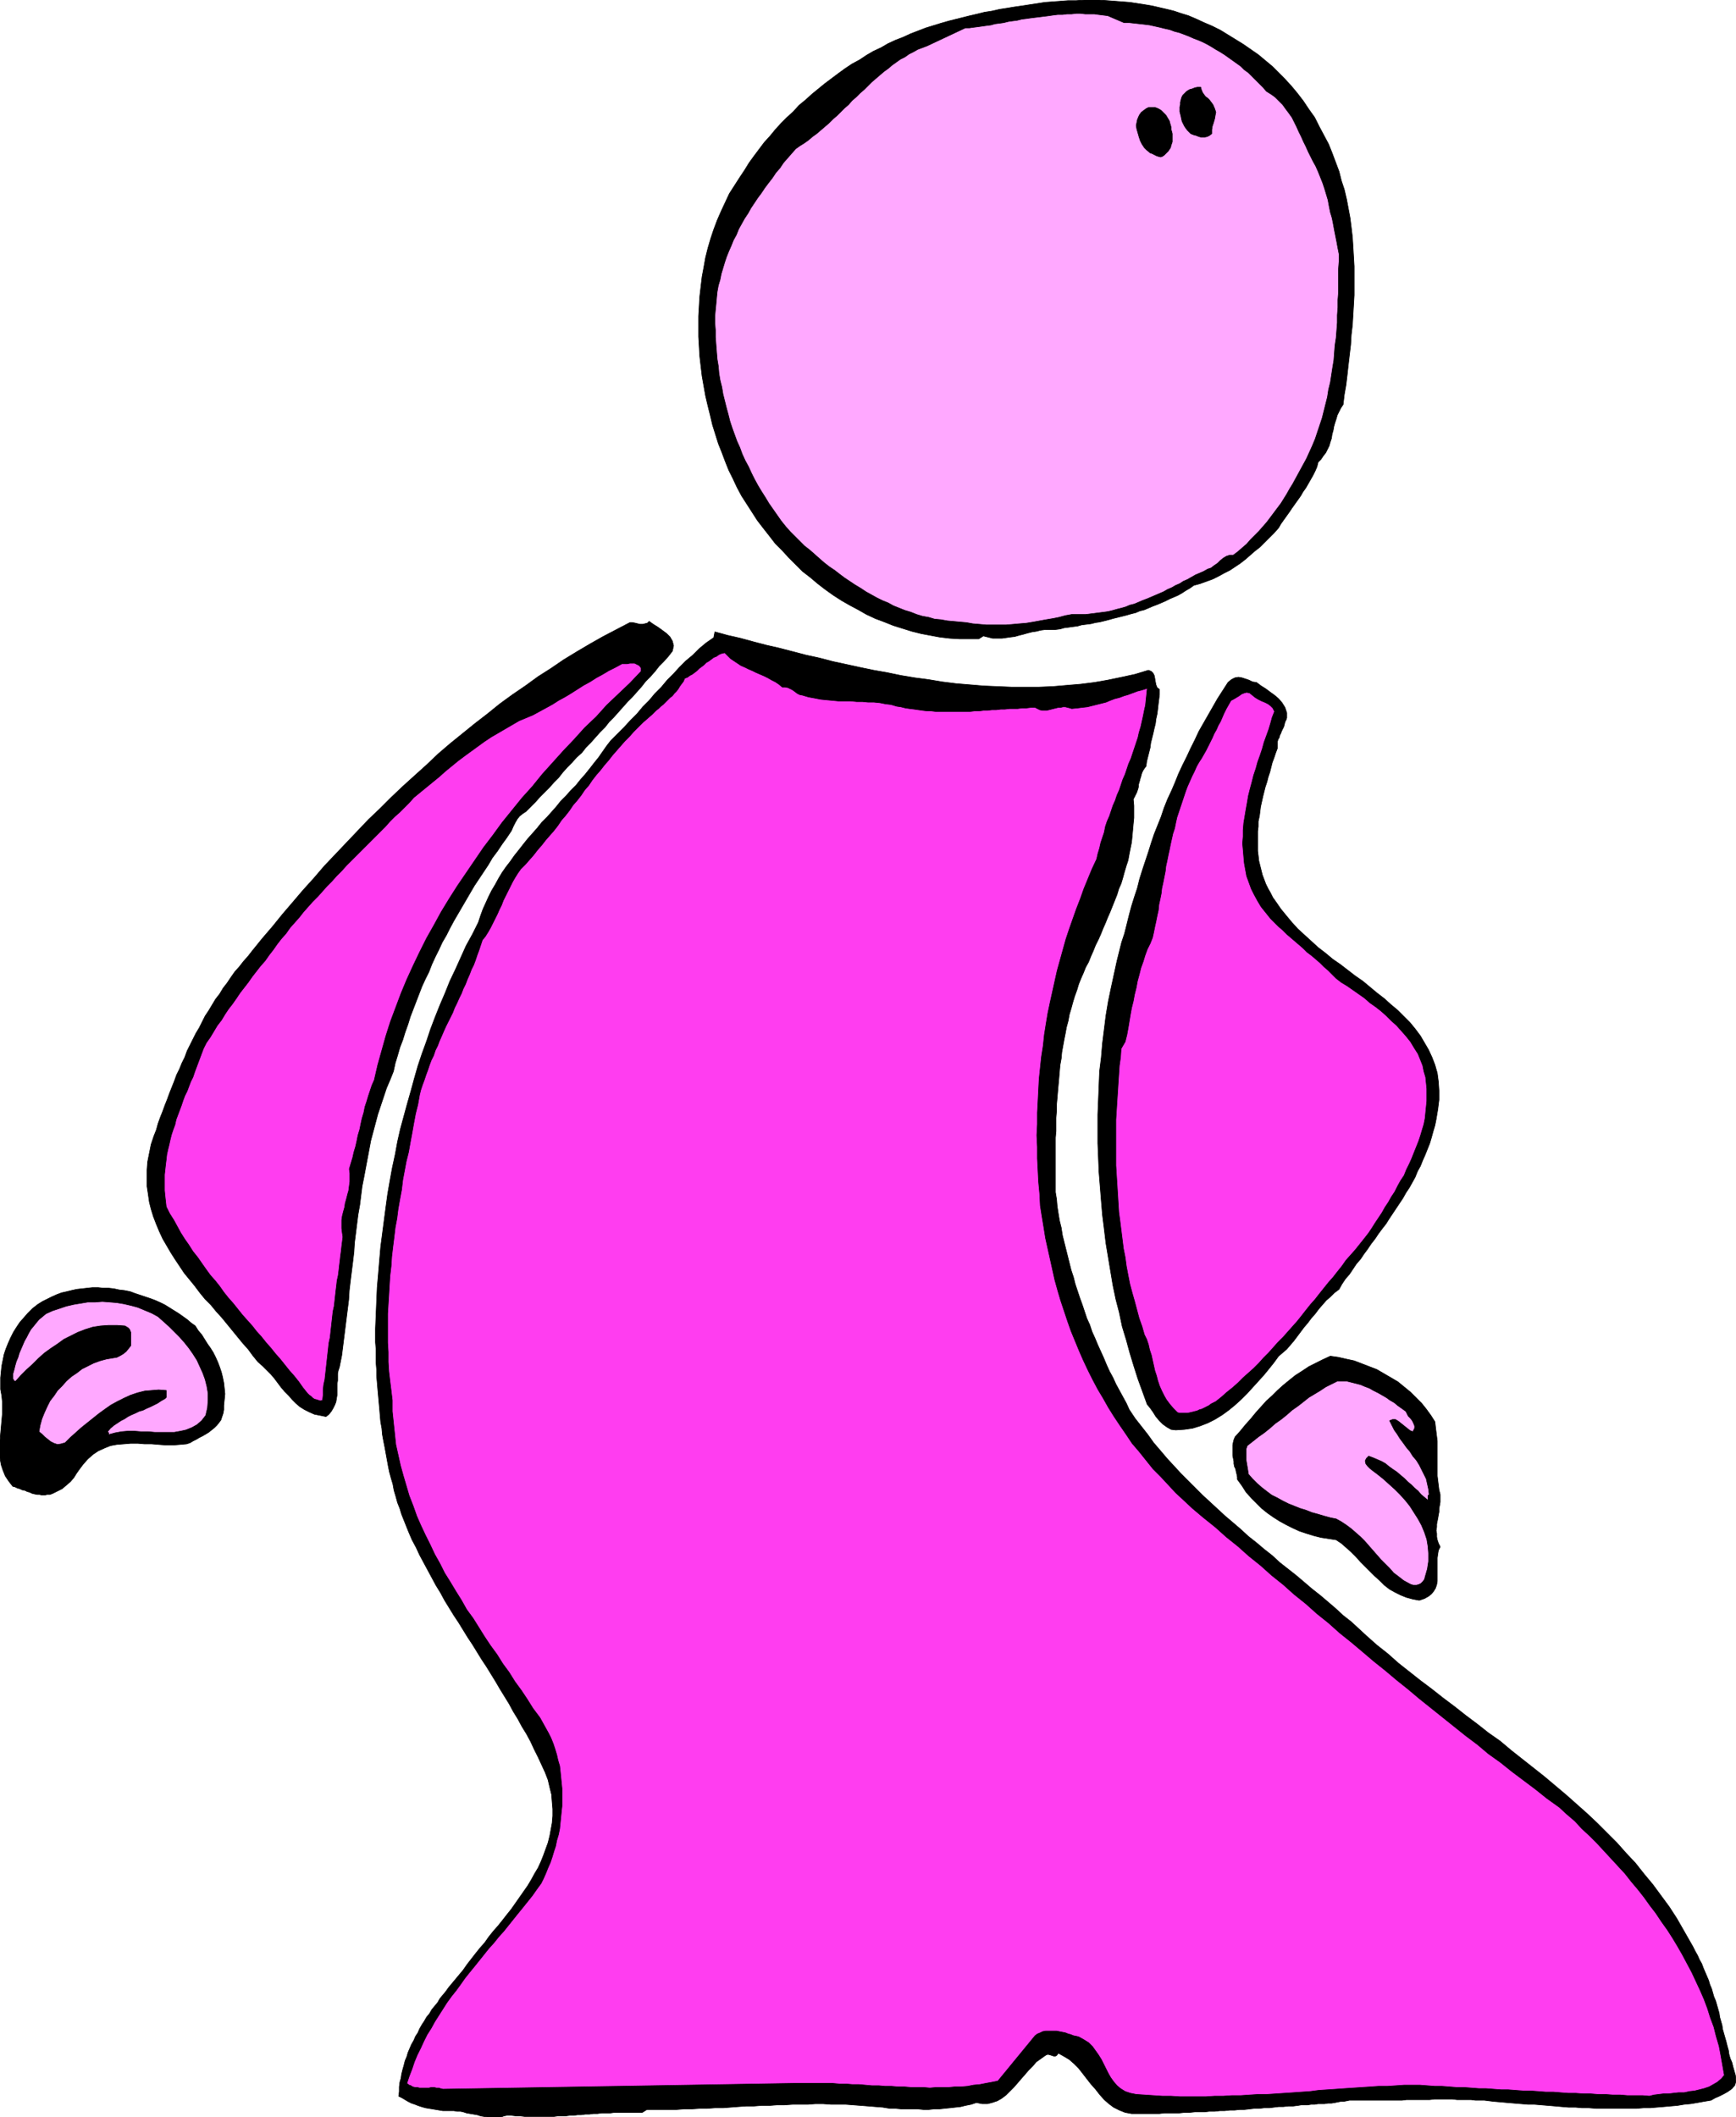
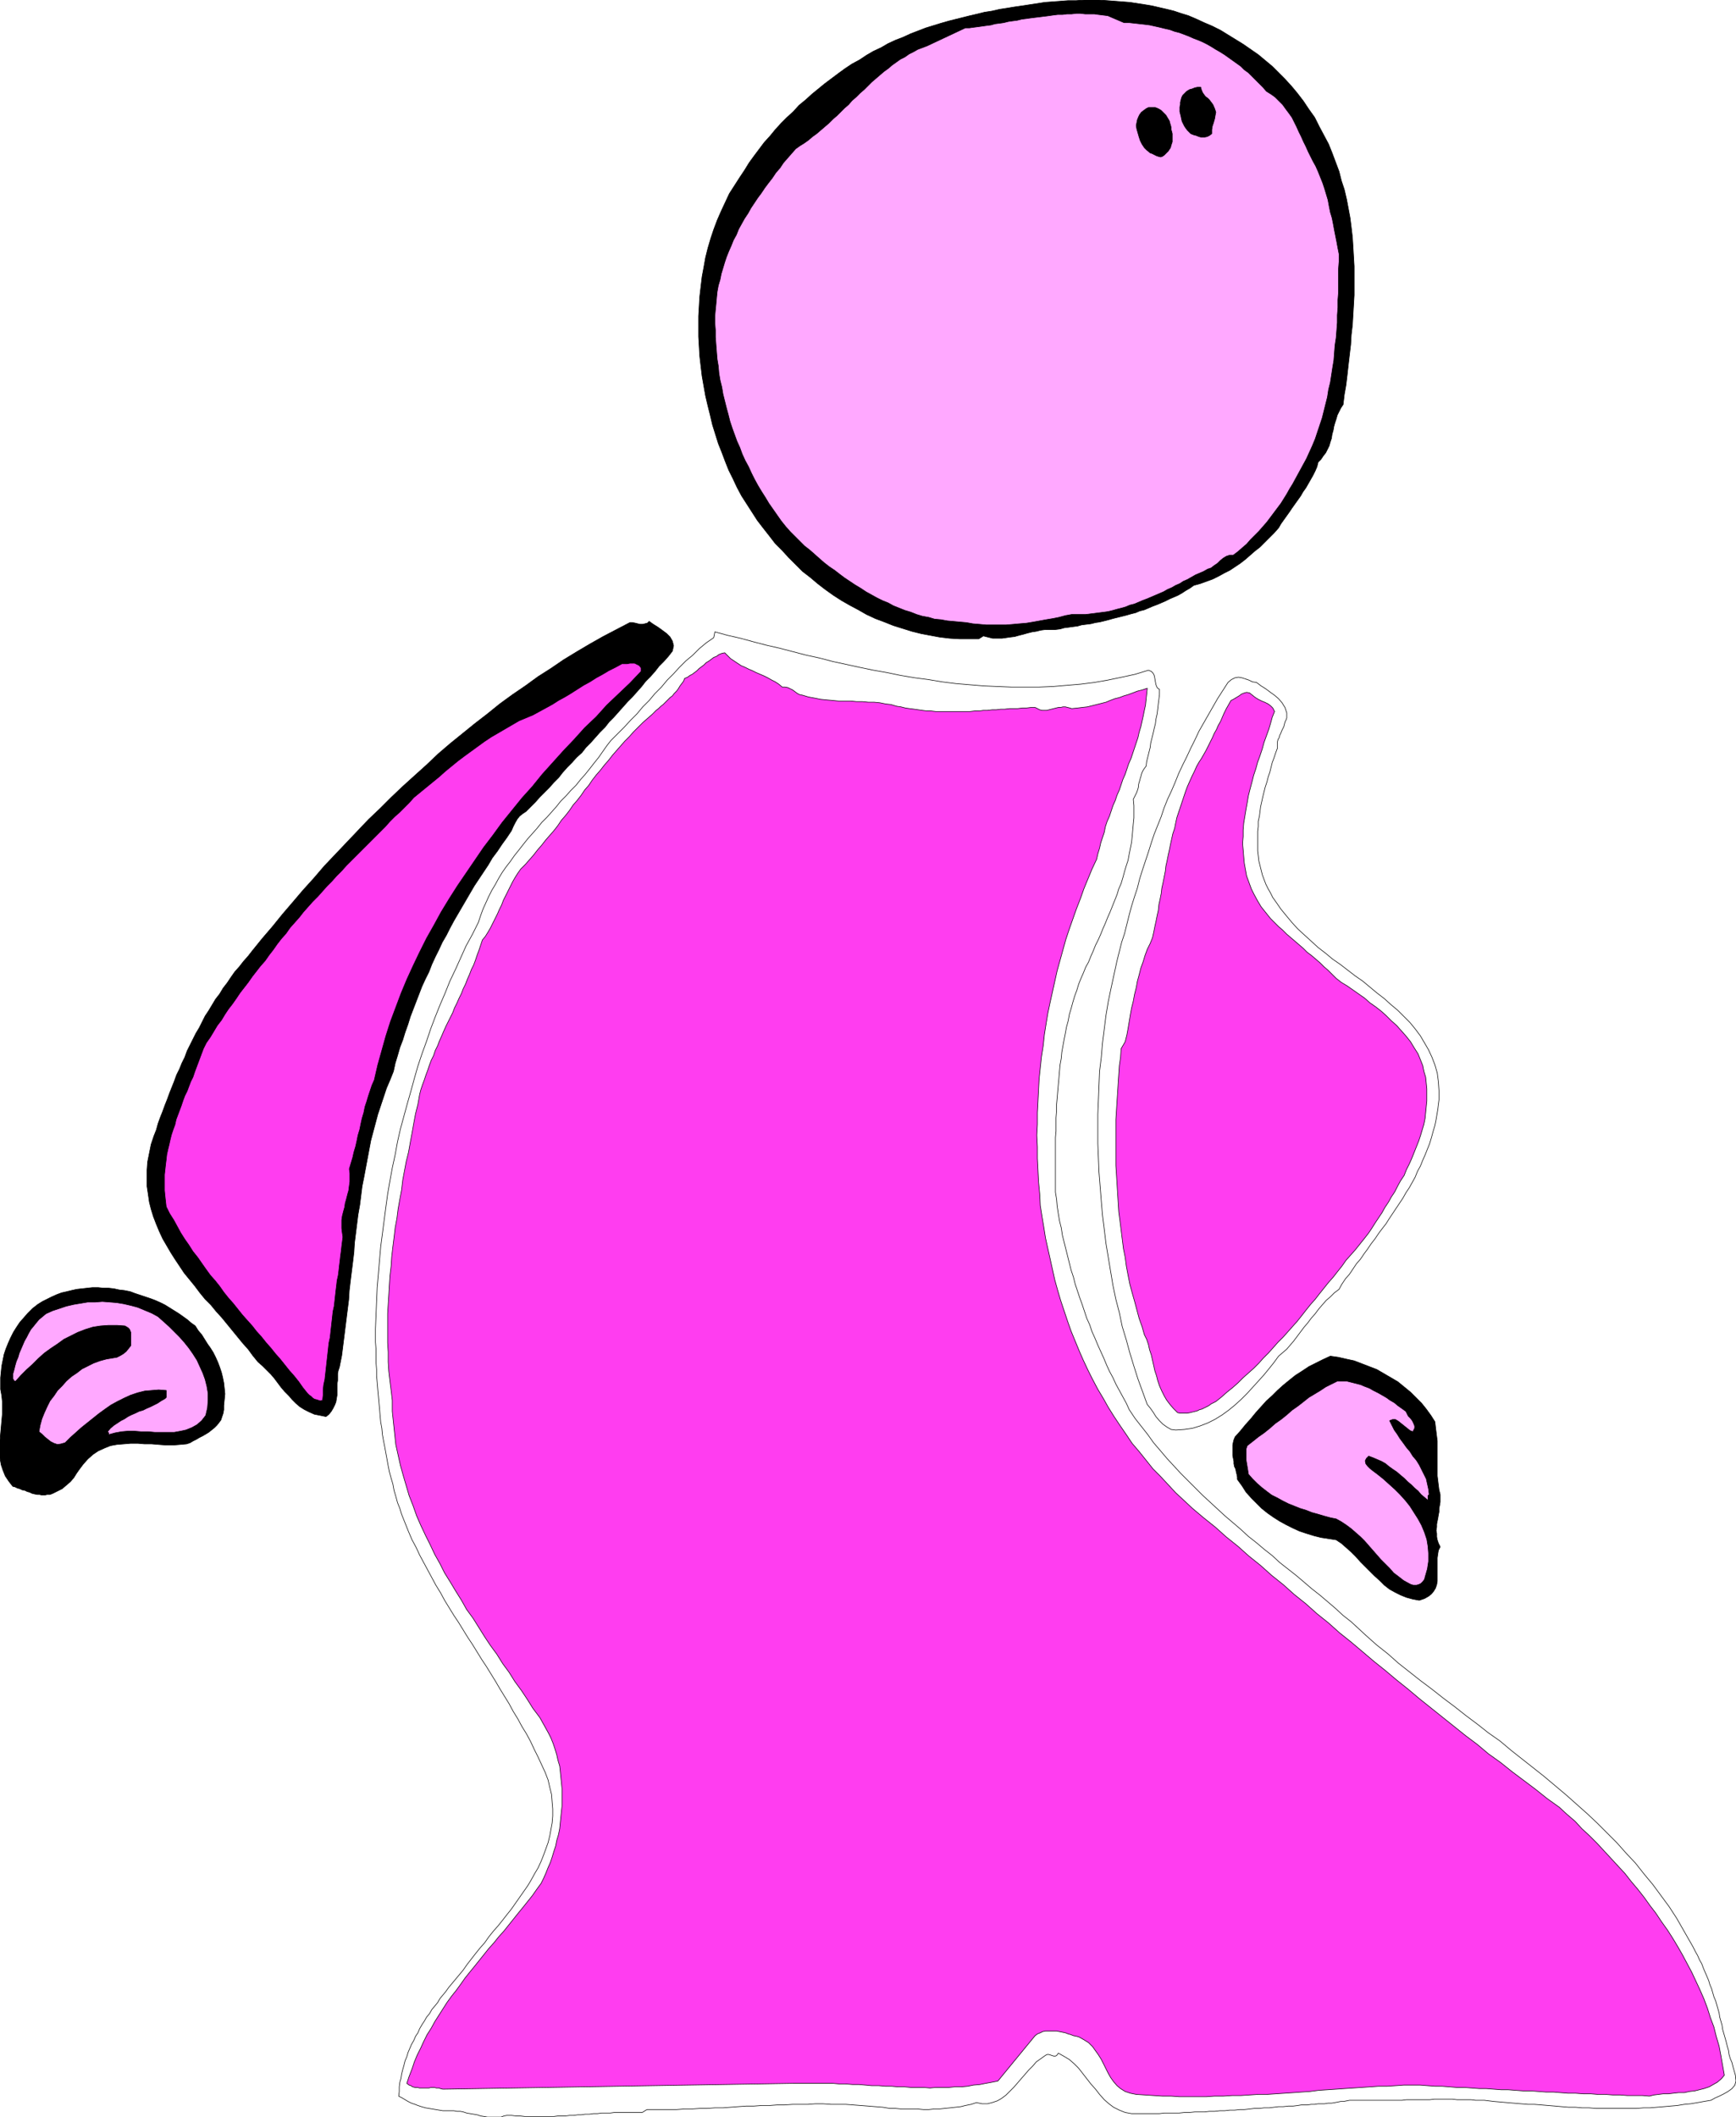
<svg xmlns="http://www.w3.org/2000/svg" fill-rule="evenodd" height="588.515" preserveAspectRatio="none" stroke-linecap="round" viewBox="0 0 2987 3642" width="482.693">
  <style>.pen0{stroke:#000;stroke-width:1;stroke-linejoin:round}.brush1{fill:#000}.pen1{stroke:none}.brush2{fill:#ffa8ff}.brush3{fill:#ff3df0}</style>
  <path class="pen1 brush1" d="m2242 173 10 15 10 14 8 16 8 15 8 15 6 15 6 16 6 16 4 16 5 15 4 17 3 16 3 16 2 16 2 17 1 16 1 17 1 17v50l-1 17-1 17-1 17-2 17-1 17-2 17-2 17-2 18-2 17-3 17-2 17-4 6-3 6-3 6-2 7-2 6-2 7-1 6-2 7-1 7-2 6-2 7-3 6-3 6-4 5-4 6-5 5-2 8-3 7-4 8-4 7-4 7-4 7-5 7-4 7-5 7-5 7-5 7-4 6-5 7-5 7-5 7-4 7-8 9-8 8-8 8-8 8-9 7-8 7-8 7-9 7-9 6-9 6-10 5-9 5-10 5-11 4-11 4-11 3-7 5-7 4-6 4-7 4-7 3-7 3-8 4-7 3-7 3-8 3-7 3-7 3-8 2-7 3-8 2-7 2-8 2-8 2-8 2-7 2-8 2-8 2-7 1-8 2-8 1-8 1-7 2-8 1-7 1-8 1-7 2-8 1h-17l-8 1-8 2-7 1-8 2-7 2-8 2-7 2-8 1-7 1-7 1h-16l-8-2-8-2-8 5h-33l-17-1-17-2-16-3-16-3-16-4-16-5-16-5-15-6-16-6-15-7-14-8-15-8-14-8-14-9-14-10-13-10-13-11-13-10-12-12-12-12-11-12-12-12-10-13-11-14-10-13-9-14-9-14-9-14-8-15-7-15-7-14-6-15-6-16-6-15-5-16-5-16-4-17-4-16-4-17-3-17-3-17-2-17-2-17-1-17-1-17v-35l1-17 1-17 2-17 2-17 3-16 3-17 4-16 5-17 5-15 6-16 7-16 7-15 7-15 9-14 9-14 8-12 8-13 8-11 9-12 9-12 10-11 9-11 10-11 10-10 11-10 10-11 11-9 11-10 11-9 11-9 12-9 12-9 11-8 12-8 13-7 12-8 12-7 13-6 12-7 13-6 13-5 13-6 13-5 13-5 13-4 13-4 14-4 12-3 12-3 12-3 13-3 12-3 13-2 13-3 13-2 12-2 14-2 13-2 13-2 13-2 14-1 13-1 13-1h14l13-1h27l13 1 13 1 13 1 13 1 13 2 13 2 12 2 13 3 13 3 12 3 12 4 13 4 14 6 13 6 14 6 14 7 13 8 13 8 13 8 13 9 13 9 12 10 12 10 11 11 11 11 11 12 10 12 10 13z" />
  <path class="pen0" fill="none" d="M2242 173h0l10 15 10 14 8 16 8 15 8 15 6 15 6 16 6 16 4 16 5 15 4 17 3 16 3 16 2 16 2 17 1 16 1 17 1 17v50l-1 17-1 17-1 17-2 17-1 17-2 17-2 17-2 18-2 17-3 17-2 17h0l-4 6-3 6-3 6-2 7-2 6-2 7-1 6-2 7-1 7-2 6-2 7-3 6-3 6-4 5-4 6-5 5h0l-2 8-3 7-4 8-4 7-4 7-4 7-5 7-4 7-5 7-5 7-5 7-4 6-5 7-5 7-5 7-4 7h0l-8 9-8 8-8 8-8 8-9 7-8 7-8 7-9 7-9 6-9 6-10 5-9 5-10 5-11 4-11 4-11 3h0l-7 5-7 4-6 4-7 4-7 3-7 3-8 4-7 3-7 3-8 3-7 3-7 3-8 2-7 3-8 2-7 2-8 2-8 2-8 2-7 2-8 2-8 2-7 1-8 2-8 1-8 1-7 2-8 1-7 1-8 1-7 2-8 1h0-17l-8 1-8 2-7 1-8 2-7 2-8 2-7 2-8 1-7 1-7 1h-16l-8-2-8-2-8 5h0-33l-17-1-17-2-16-3-16-3-16-4-16-5-16-5-15-6-16-6-15-7-14-8-15-8-14-8-14-9-14-10-13-10-13-11-13-10-12-12-12-12-11-12-12-12-10-13-11-14-10-13-9-14-9-14-9-14-8-15-7-15h0l-7-14-6-15-6-16-6-15-5-16-5-16-4-17-4-16-4-17-3-17-3-17-2-17-2-17-1-17-1-17v-35l1-17 1-17 2-17 2-17 3-16 3-17 4-16 5-17 5-15 6-16 7-16 7-15 7-15 9-14 9-14h0l8-12 8-13 8-11 9-12 9-12 10-11 9-11 10-11 10-10 11-10 10-11 11-9 11-10 11-9 11-9 12-9 12-9 11-8 12-8 13-7 12-8 12-7 13-6 12-7 13-6 13-5 13-6 13-5 13-5 13-4 13-4 14-4h0l12-3 12-3 12-3 13-3 12-3 13-2 13-3 13-2 12-2 14-2 13-2 13-2 13-2 14-1 13-1 13-1h14l13-1h27l13 1 13 1 13 1 13 1 13 2 13 2 12 2 13 3 13 3 12 3 12 4 13 4h0l14 6 13 6 14 6 14 7 13 8 13 8 13 8 13 9 13 9 12 10 12 10 11 11 11 11 11 12 10 12 10 13" />
  <path class="pen1 brush2" d="M1934 39h9l9 1 9 1 9 1 8 1 9 2 9 2 8 2 9 2 8 3 8 2 8 3 8 3 9 4 8 3 7 3 8 4 7 4 8 5 7 4 8 5 7 5 7 5 7 5 7 5 6 6 7 5 6 6 7 7 6 6 6 6 6 7 8 5 7 5 6 6 7 7 5 7 6 8 5 7 4 8 4 8 4 9 4 8 4 9 4 8 4 9 4 8 4 8 5 9 4 9 4 10 4 10 3 9 3 10 3 10 2 11 2 10 3 10 2 10 2 11 2 10 2 10 2 11 2 10v13l-1 13v40l-1 13v13l-1 13v13l-1 13-1 13-2 13-1 13-1 13-2 12-2 13-2 13-3 12-2 13-3 12-3 12-3 12-4 12-4 12-4 12-5 12-5 11-5 11-6 11-6 11-6 11-6 11-5 8-5 9-5 8-5 8-6 8-6 8-6 8-6 8-7 8-7 8-7 7-7 7-7 8-7 6-8 7-8 6h-6l-6 2-5 3-5 4-5 5-6 4-5 4-6 2-7 4-7 3-7 3-7 4-7 4-7 3-6 4-7 3-7 4-7 3-7 4-7 3-7 3-7 3-7 3-8 3-7 3-7 3-8 2-7 3-7 2-8 2-7 2-8 2-7 1-8 1-8 1-8 1-8 1h-24l-11 2-11 3-10 2-12 2-11 2-11 2-12 2-12 1-11 1-12 1h-34l-11-1-12-1-11-2-11-1-11-1-11-1-11-2-11-1-10-3-11-2-10-3-10-4-10-3-10-4-10-4-9-5-10-4-10-5-9-5-9-5-9-6-10-6-9-6-9-6-8-6-9-7-9-6-9-7-8-7-9-8-8-7-9-7-8-8-8-8-8-8-8-9-8-10-7-10-7-10-7-10-6-10-7-11-6-10-6-11-5-10-5-11-6-11-5-11-4-11-5-11-4-11-4-11-4-12-3-12-3-11-3-12-3-12-2-12-3-12-2-12-1-12-2-12-1-12-1-13-1-13v-12l-1-13v-11l1-11 1-10 1-11 1-10 2-11 3-10 2-10 3-10 3-10 3-9 4-10 4-9 4-10 5-9 4-10 5-9 5-9 6-9 5-9 6-9 6-9 6-8 6-9 6-8 7-9 6-9 7-8 6-9 7-8 7-8 7-8 7-5 8-5 7-5 7-6 7-5 7-6 7-6 7-6 7-7 7-6 6-6 7-7 7-6 6-7 7-6 7-7 7-6 6-6 7-7 7-6 7-6 7-6 7-5 7-6 7-5 7-5 8-4 7-5 8-4 7-4 8-3 8-3 66-31h7l7-1 8-1 7-1 7-1 8-1 7-2 8-1 7-1 8-2 7-1 8-1 8-2 8-1 7-1 8-1 8-1 8-1 8-1 7-1 8-1h8l8-1h8l8-1h7l8 1h16l7 1 8 1 8 1 28 12z" />
  <path class="pen0" fill="none" d="M1934 39h9l9 1 9 1 9 1 8 1 9 2 9 2 8 2 9 2 8 3 8 2 8 3 8 3 9 4 8 3 7 3 8 4 7 4 8 5 7 4 8 5 7 5 7 5 7 5 7 5 6 6 7 5 6 6 7 7 6 6 6 6 6 7h0l8 5 7 5 6 6 7 7 5 7 6 8 5 7 4 8 4 8 4 9 4 8 4 9 4 8 4 9 4 8 4 8h0l5 9 4 9 4 10 4 10 3 9 3 10 3 10 2 11 2 10 3 10 2 10 2 11 2 10 2 10 2 11 2 10h0v13l-1 13v40l-1 13v13l-1 13v13l-1 13-1 13-2 13-1 13-1 13-2 12-2 13-2 13-3 12-2 13-3 12-3 12-3 12-4 12-4 12-4 12-5 12-5 11-5 11-6 11-6 11-6 11-6 11h0l-5 8-5 9-5 8-5 8-6 8-6 8-6 8-6 8-7 8-7 8-7 7-7 7-7 8-7 6-8 7-8 6h0-6l-6 2-5 3-5 4-5 5-6 4-5 4-6 2h0l-7 4-7 3-7 3-7 4-7 4-7 3-6 4-7 3-7 4-7 3-7 4-7 3-7 3-7 3-7 3-8 3-7 3-7 3-8 2-7 3-7 2-8 2-7 2-8 2-7 1-8 1-8 1-8 1-8 1h-24 0l-11 2-11 3-10 2-12 2-11 2-11 2-12 2-12 1-11 1-12 1h-34l-11-1-12-1-11-2h0l-11-1-11-1-11-1-11-2-11-1-10-3-11-2-10-3-10-4-10-3-10-4-10-4-9-5-10-4-10-5-9-5-9-5-9-6-10-6-9-6-9-6-8-6-9-7-9-6-9-7-8-7-9-8-8-7-9-7-8-8-8-8-8-8h0l-8-9-8-10-7-10-7-10-7-10-6-10-7-11-6-10-6-11-5-10-5-11-6-11-5-11-4-11-5-11-4-11-4-11-4-12-3-12-3-11-3-12-3-12-2-12-3-12-2-12-1-12-2-12-1-12-1-13-1-13v-12l-1-13h0v-11l1-11 1-10 1-11 1-10 2-11 3-10 2-10 3-10 3-10 3-9 4-10 4-9 4-10 5-9 4-10 5-9 5-9 6-9 5-9 6-9 6-9 6-8 6-9 6-8 7-9 6-9 7-8 6-9 7-8 7-8 7-8h0l7-5 8-5 7-5 7-6 7-5 7-6 7-6 7-6 7-7 7-6 6-6 7-7 7-6 6-7 7-6 7-7 7-6 6-6 7-7 7-6 7-6 7-6 7-5 7-6 7-5 7-5 8-4 7-5 8-4 7-4 8-3 8-3 66-31h7l7-1 8-1 7-1 7-1 8-1 7-2 8-1 7-1 8-2 7-1 8-1 8-2 8-1 7-1 8-1 8-1 8-1 8-1 7-1 8-1h8l8-1h8l8-1h7l8 1h16l7 1 8 1 8 1 28 12" />
  <path class="pen1 brush1" d="m2087 180 3 7 2 6-1 5-1 6-2 7-2 6-1 6v7l-4 3-4 2-5 1h-5l-4-1-5-2-4-1-5-2-3-3-3-3-3-4-2-3-2-4-2-4-1-4-1-5-1-4-1-4v-8l1-4v-4l1-4 1-4 2-4 4-4 3-3 5-3 4-1 5-2 5-1h5l1 4 2 5 2 3 3 4 4 3 3 3 3 4 3 4z" />
  <path class="pen0" fill="none" d="M2087 180h0l3 7 2 6-1 5-1 6-2 7-2 6-1 6v7h0l-4 3-4 2-5 1h-5l-4-1-5-2-4-1-5-2h0l-3-3-3-3-3-4-2-3-2-4-2-4-1-4-1-5-1-4-1-4v-8l1-4v-4l1-4 1-4h0l2-4 4-4 3-3 5-3 4-1 5-2 5-1h5l1 4 2 5 2 3 3 4 4 3 3 3 3 4 3 4" />
  <path class="pen1 brush1" d="m2012 208 1 4 1 3 1 4v4l1 3 1 4v14l-1 3-1 3-1 4-2 3-2 3-3 3-4 4-3 2-3 1-4-1-3-1-4-2-4-2-3-1-6-5-4-4-4-6-3-6-2-6-2-7-2-7-1-6 1-5 1-5 2-5 2-4 3-4 4-3 4-3 4-2h12l5 2 5 3 4 4 4 4 3 5 3 5z" />
  <path class="pen0" fill="none" d="M2012 208h0l1 4 1 3 1 4v4l1 3 1 4v14l-1 3-1 3-1 4-2 3-2 3-3 3h0l-4 4-3 2-3 1-4-1-3-1-4-2-4-2-3-1h0l-6-5-4-4-4-6-3-6-2-6-2-7-2-7-1-6h0l1-5 1-5 2-5 2-4 3-4 4-3 4-3 4-2h12l5 2 5 3 4 4 4 4 3 5 3 5" />
  <path class="pen1 brush1" d="m1157 1120-7 9-8 9-8 8-7 9-8 9-8 8-7 9-8 9-8 9-8 8-8 9-8 9-8 9-8 8-7 9-9 9-8 9-8 9-8 8-7 9-9 8-8 9-8 8-8 9-7 9-8 8-8 9-8 8-8 8-8 9-8 8-8 8-6 4-5 4-4 5-4 7-3 6-3 7-4 6-4 6-8 11-8 12-9 12-7 12-8 12-8 12-8 12-7 12-7 12-7 12-7 12-7 12-7 13-6 12-7 12-6 13-6 12-6 13-5 13-6 12-6 13-5 13-5 13-5 13-5 13-4 13-5 14-4 13-5 13-4 14-4 13-3 14-6 15-6 14-5 15-5 15-5 15-4 15-4 15-4 15-3 16-3 16-3 16-3 16-3 15-2 16-2 16-3 17-2 16-2 16-2 16-1 16-2 17-2 16-2 16-2 17-1 16-2 16-2 16-2 16-2 16-2 16-2 16-3 15-1 5-2 6-1 5v12l-1 6v19l-1 6-1 6-2 5-3 6-3 5-4 5-5 4-10-2-10-2-9-4-8-4-8-5-7-6-6-6-6-7-7-7-6-7-6-8-6-8-6-7-7-7-7-7-8-7-9-11-8-11-9-10-9-11-9-11-9-11-9-11-10-11-9-11-10-10-9-11-9-12-9-11-9-11-8-12-8-12-7-11-7-12-7-12-6-13-5-12-5-13-4-13-3-12-2-14-2-13v-28l1-14 3-15 3-15 5-15 4-10 3-11 4-11 4-10 4-11 4-10 4-11 4-10 4-10 4-11 5-10 4-10 5-10 4-11 5-10 5-10 5-10 6-10 5-10 5-10 6-9 6-10 6-10 7-9 6-10 7-9 6-9 7-10 8-9 7-9 8-9 7-9 17-21 18-21 17-21 18-21 17-20 19-21 18-21 19-20 19-20 19-20 19-20 20-19 19-19 20-19 21-19 20-18 20-19 21-18 21-17 21-17 22-17 21-17 22-16 22-15 22-16 22-14 22-15 23-14 22-13 23-13 23-12 23-12h4l5 1 4 1 4 1h5l4-1 4-1 3-3 7 5 8 5 7 5 8 6 6 6 4 7 2 8-2 9z" />
  <path class="pen0" fill="none" d="M1157 1120h0l-7 9-8 9-8 8-7 9-8 9-8 8-7 9-8 9-8 9-8 8-8 9-8 9-8 9-8 8-7 9-9 9-8 9-8 9-8 8-7 9-9 8-8 9-8 8-8 9-7 9-8 8-8 9-8 8-8 8-8 9-8 8-8 8h0l-6 4-5 4-4 5-4 7-3 6-3 7-4 6-4 6h0l-8 11-8 12-9 12-7 12-8 12-8 12-8 12-7 12-7 12-7 12-7 12-7 12-7 13-6 12-7 12-6 13-6 12-6 13-5 13-6 12-6 13-5 13-5 13-5 13-5 13-4 13-5 14-4 13-5 13-4 14-4 13-3 14h0l-6 15-6 14-5 15-5 15-5 15-4 15-4 15-4 15-3 16-3 16-3 16-3 16-3 15-2 16-2 16-3 17-2 16-2 16-2 16-1 16-2 17-2 16-2 16-2 17-1 16-2 16-2 16-2 16-2 16-2 16-2 16-3 15h0l-1 5-2 6-1 5v12l-1 6v19l-1 6-1 6-2 5-3 6-3 5-4 5-5 4h0l-10-2-10-2-9-4-8-4-8-5-7-6-6-6-6-7-7-7-6-7-6-8-6-8-6-7-7-7-7-7-8-7h0l-9-11-8-11-9-10-9-11-9-11-9-11-9-11-10-11-9-11-10-10-9-11-9-12-9-11-9-11-8-12-8-12-7-11-7-12-7-12-6-13-5-12-5-13-4-13-3-12-2-14-2-13v-28l1-14 3-15 3-15 5-15h0l4-10 3-11 4-11 4-10 4-11 4-10 4-11 4-10 4-10 4-11 5-10 4-10 5-10 4-11 5-10 5-10 5-10 6-10 5-10 5-10 6-9 6-10 6-10 7-9 6-10 7-9 6-9 7-10 8-9 7-9 8-9 7-9h0l17-21 18-21 17-21 18-21 17-20 19-21 18-21 19-20 19-20 19-20 19-20 20-19 19-19 20-19 21-19 20-18 20-19 21-18 21-17 21-17 22-17 21-17 22-16 22-15 22-16 22-14 22-15 23-14 22-13 23-13 23-12 23-12h4l5 1 4 1 4 1h5l4-1 4-1 3-3h0l7 5 8 5 7 5 8 6 6 6 4 7 2 8-2 9" />
-   <path class="pen1 brush1" d="m1976 1153 5 2 3 3 2 4 1 5 1 6 1 5 2 5 4 3v9l-1 8-1 8-1 9-1 8-2 9-1 8-2 8-2 9-2 8-2 8-1 8-2 8-2 8-2 8-1 8-3 4-2 3-2 4-1 3-1 4-1 3-1 4-1 3-1 4v3l-1 4-1 3-1 3-2 4-2 4-2 4 1 11v21l-1 10-1 11-1 11-1 10-2 10-2 10-2 11-3 9-3 10-3 11-3 10-4 9-3 10-4 10-4 10-4 10-4 9-4 10-4 9-4 10-4 9-5 10-4 10-4 9-4 10-5 9-4 10-4 9-4 10-3 10-4 11-3 10-3 11-3 10-2 11-3 11-2 11-2 10-2 11-2 11-1 11-2 11-1 11-1 12-1 11-1 11-1 12-1 11v11l-1 12v23l-1 11v94l2 12 1 12 2 13 2 12 3 12 2 13 3 12 3 12 3 12 3 12 3 12 4 12 3 12 4 12 4 12 4 11 4 12 4 12 5 11 4 12 5 11 5 12 5 11 5 11 5 12 5 11 6 11 5 11 6 11 6 11 6 11 5 11 10 15 11 14 11 14 10 14 12 14 11 13 12 13 12 13 12 12 13 13 12 12 13 12 13 12 13 12 13 11 14 12 13 12 14 11 13 11 14 11 13 12 14 11 14 11 13 11 14 12 14 11 13 11 14 12 13 12 14 11 13 12 13 12 18 16 19 15 18 16 19 15 19 15 20 15 19 15 20 15 19 15 20 15 19 15 20 14 19 16 19 15 19 15 19 15 19 16 19 16 18 16 18 16 17 16 17 17 17 17 16 18 16 17 15 19 15 18 14 19 14 19 13 20 12 21 12 21 4 7 4 8 4 7 3 7 4 7 3 8 3 7 3 7 3 7 2 7 3 7 2 7 2 7 3 7 2 7 2 7 2 7 1 7 2 7 2 7 1 7 2 7 2 7 2 7 2 8 2 7 1 7 2 7 3 7 2 8 2 7 2 7 1 10-2 7-5 6-7 5-7 4-8 4-7 3-7 4-12 2-11 2-12 2-11 1-12 2-12 1-11 1-12 1-12 1h-11l-12 1h-70l-12-1h-12l-11-1h-12l-12-1-11-1-12-1-12-1-12-1h-11l-12-1-12-1-12-1-11-1-12-1-8-1-8-1h-15l-8-1h-24l-8-1h-31l-8 1h-40l-8 1h-90l-5 1-5 1h-5l-5 1-5 1-6 1h-6l-6 1h-11l-6 1h-6l-6 1h-11l-6 1-8 1h-8l-9 1h-8l-8 1-8 1h-9l-8 1h-9l-8 1-9 1h-8l-9 1h-8l-9 1h-8l-9 1h-9l-8 1h-17l-9 1h-9l-9 1h-26l-8 1h-48l-11-2-10-4-10-5-8-6-8-7-8-9-7-9-8-9-7-9-7-9-7-9-8-8-8-7-10-6-9-5-3 4-2 1h-3l-3-1-3-1-4-1-3 1-3 2-7 5-7 5-6 7-7 7-6 7-7 8-6 7-7 8-7 7-6 6-8 6-7 4-9 3-8 2h-9l-10-2-9 3-10 2-8 2-9 1-9 1-10 1-9 1h-9l-9 1h-9l-10-1h-28l-10-1h-10l-12-2-13-1-12-1-13-1-13-1-13-1h-25l-14-1h-13l-13 1h-26l-14 1h-13l-13 1h-14l-13 1h-13l-14 1-13 1-13 1h-14l-13 1h-13l-14 1h-13l-13 1h-51l-8 5h-48l-7 1h-15l-7 1h-7l-7 1h-7l-7 1h-6l-7 1h-7l-7 1h-13l-7 1h-50l-8-1h-7l-8-1h-8l-5 1-5 2h-23l-6-1-6-1-6-2-6-1-6-1-6-1-6-2-5-1h-6l-5-1h-19l-6-1-6-1-6-1-6-1-6-1-7-2-6-2-5-2-6-2-6-3-5-3-5-3-6-3 1-8v-8l1-8 2-7 1-7 2-8 2-7 2-8 3-7 2-7 3-7 3-7 4-7 3-7 4-6 3-7 4-7 4-6 4-7 5-6 4-7 5-6 5-6 4-7 5-6 5-6 5-7 5-6 5-6 5-6 5-6 5-6 7-10 7-9 7-9 8-10 8-9 7-10 8-10 8-9 8-10 7-9 8-10 7-10 7-10 7-10 7-10 6-10 6-11 6-10 5-11 4-10 4-11 4-11 3-12 2-11 2-11 1-12v-12l-1-12-1-13-3-12-3-13-5-13-6-13-6-13-7-14-6-13-7-13-8-13-7-13-8-13-7-13-8-13-8-13-7-12-8-13-8-13-8-12-8-13-8-13-8-12-8-13-8-13-8-12-8-13-8-13-7-13-8-13-7-13-7-13-7-13-7-13-6-13-7-13-6-14-4-10-4-10-4-10-3-10-4-10-3-11-3-10-2-11-3-10-3-11-2-10-2-11-2-11-2-11-2-10-2-11-1-11-2-11-1-11-1-12-1-11-1-11-1-11-1-12-1-11v-11l-1-12v-23l-1-12v-23l1-24 1-24 1-23 2-23 2-24 2-23 3-23 3-23 3-23 3-22 4-23 4-22 5-23 4-22 5-22 6-22 6-22 6-21 6-22 6-21 7-21 8-22 7-21 8-21 8-20 9-21 8-20 10-21 9-20 9-20 11-20 10-20 4-12 4-11 5-11 5-11 5-10 6-10 6-11 6-10 7-10 7-9 7-10 8-10 7-9 8-10 8-9 8-9 8-10 9-9 8-9 8-9 8-10 9-9 8-9 9-9 8-10 8-9 8-10 7-9 8-10 7-10 7-10 7-9 12-12 11-11 11-12 11-11 10-12 11-11 10-12 11-11 10-12 11-11 10-11 11-11 12-10 11-11 12-10 13-9 2-10 22 6 22 5 22 6 23 6 22 5 23 6 23 6 23 5 23 6 23 5 23 5 24 5 23 4 24 5 24 4 23 3 24 4 24 3 24 2 24 2 23 1 24 1h48l24-1 23-2 24-2 24-3 23-4 24-5 23-5 23-7z" />
  <path class="pen0" fill="none" d="M1976 1153h0l5 2 3 3 2 4 1 5 1 6 1 5 2 5 4 3h0v9l-1 8-1 8-1 9-1 8-2 9-1 8-2 8-2 9-2 8-2 8-1 8-2 8-2 8-2 8-1 8h0l-3 4-2 3-2 4-1 3-1 4-1 3-1 4-1 3-1 4v3l-1 4-1 3-1 3-2 4-2 4-2 4h0l1 11v21l-1 10-1 11-1 11-1 10-2 10-2 10-2 11-3 9-3 10-3 11-3 10-4 9-3 10-4 10-4 10-4 10-4 9-4 10-4 9-4 10-4 9-5 10-4 10-4 9-4 10-5 9-4 10-4 9-4 10h0l-3 10-4 11-3 10-3 11-3 10-2 11-3 11-2 11-2 10-2 11-2 11-1 11-2 11-1 11-1 12-1 11-1 11-1 12-1 11v11l-1 12v23l-1 11v94h0l2 12 1 12 2 13 2 12 3 12 2 13 3 12 3 12 3 12 3 12 3 12 4 12 3 12 4 12 4 12 4 11 4 12 4 12 5 11 4 12 5 11 5 12 5 11 5 11 5 12 5 11 6 11 5 11 6 11 6 11 6 11 5 11h0l10 15 11 14 11 14 10 14 12 14 11 13 12 13 12 13 12 12 13 13 12 12 13 12 13 12 13 12 13 11 14 12 13 12 14 11 13 11 14 11 13 12 14 11 14 11 13 11 14 12 14 11 13 11 14 12 13 12 14 11 13 12 13 12h0l18 16 19 15 18 16 19 15 19 15 20 15 19 15 20 15 19 15 20 15 19 15 20 14 19 16 19 15 19 15 19 15 19 16 19 16 18 16 18 16 17 16 17 17 17 17 16 18 16 17 15 19 15 18 14 19 14 19 13 20 12 21 12 21h0l4 7 4 8 4 7 3 7 4 7 3 8 3 7 3 7 3 7 2 7 3 7 2 7 2 7 3 7 2 7 2 7 2 7 1 7 2 7 2 7 1 7 2 7 2 7 2 7 2 8 2 7 1 7 2 7 3 7 2 8 2 7 2 7h0l1 10-2 7-5 6-7 5-7 4-8 4-7 3-7 4h0l-12 2-11 2-12 2-11 1-12 2-12 1-11 1-12 1-12 1h-11l-12 1h-70l-12-1h-12l-11-1h-12l-12-1-11-1-12-1-12-1-12-1h-11l-12-1-12-1-12-1-11-1-12-1h0l-8-1-8-1h-15l-8-1h-24l-8-1h-31l-8 1h-40l-8 1h-90 0l-5 1-5 1h-5l-5 1-5 1-6 1h-6l-6 1h-11l-6 1h-6l-6 1h-11l-6 1h0l-8 1h-8l-9 1h-8l-8 1-8 1h-9l-8 1h-9l-8 1-9 1h-8l-9 1h-8l-9 1h-8l-9 1h-9l-8 1h-17l-9 1h-9l-9 1h-26l-8 1h-35 0-13l-11-2-10-4-10-5-8-6-8-7-8-9-7-9-8-9-7-9-7-9-7-9-8-8-8-7-10-6-9-5h0l-3 4-2 1h-3l-3-1-3-1-4-1-3 1-3 2h0l-7 5-7 5-6 7-7 7-6 7-7 8-6 7-7 8-7 7-6 6-8 6-7 4-9 3-8 2h-9l-10-2h0l-9 3-10 2-8 2-9 1-9 1-10 1-9 1h-9l-9 1h-9l-10-1h-28l-10-1h-10 0l-12-2-13-1-12-1-13-1-13-1-13-1h-25l-14-1h-13l-13 1h-26l-14 1h-13l-13 1h-14l-13 1h-13l-14 1-13 1-13 1h-14l-13 1h-13l-14 1h-13l-13 1h-51l-8 5h0-48l-7 1h-15l-7 1h-7l-7 1h-7l-7 1h-6l-7 1h-7l-7 1h-13l-7 1h-50l-8-1h-7l-8-1h-8 0l-5 1-5 2h-23l-6-1-6-1-6-2-6-1-6-1-6-1-6-2-5-1h-6l-5-1h0-19l-6-1-6-1-6-1-6-1-6-1-7-2-6-2-5-2-6-2-6-3-5-3-5-3-6-3h0l1-8v-8l1-8 2-7 1-7 2-8 2-7 2-8 3-7 2-7 3-7 3-7 4-7 3-7 4-6 3-7 4-7 4-6 4-7 5-6 4-7 5-6 5-6 4-7 5-6 5-6 5-7 5-6 5-6 5-6 5-6 5-6h0l7-10 7-9 7-9 8-10 8-9 7-10 8-10 8-9 8-10 7-9 8-10 7-10 7-10 7-10 7-10 6-10 6-11 6-10 5-11 4-10 4-11 4-11 3-12 2-11 2-11 1-12v-12l-1-12-1-13-3-12-3-13-5-13h0l-6-13-6-13-7-14-6-13-7-13-8-13-7-13-8-13-7-13-8-13-8-13-7-12-8-13-8-13-8-12-8-13-8-13-8-12-8-13-8-13-8-12-8-13-8-13-7-13-8-13-7-13-7-13-7-13-7-13-6-13-7-13-6-14h0l-4-10-4-10-4-10-3-10-4-10-3-11-3-10-2-11-3-10-3-11-2-10-2-11-2-11-2-11-2-10-2-11-1-11-2-11-1-11-1-12-1-11-1-11-1-11-1-12-1-11v-11l-1-12v-23l-1-12v-23h0l1-24 1-24 1-23 2-23 2-24 2-23 3-23 3-23 3-23 3-22 4-23 4-22 5-23 4-22 5-22 6-22 6-22 6-21 6-22 6-21 7-21 8-22 7-21 8-21 8-20 9-21 8-20 10-21 9-20 9-20 11-20 10-20h0l4-12 4-11 5-11 5-11 5-10 6-10 6-11 6-10 7-10 7-9 7-10 8-10 7-9 8-10 8-9 8-9 8-10 9-9 8-9 8-9 8-10 9-9 8-9 9-9 8-10 8-9 8-10 7-9 8-10 7-10 7-10 7-9h0l12-12 11-11 11-12 11-11 10-12 11-11 10-12 11-11 10-12 11-11 10-11 11-11 12-10 11-11 12-10 13-9 2-10h0l22 6 22 5 22 6 23 6 22 5 23 6 23 6 23 5 23 6 23 5 23 5 24 5 23 4 24 5 24 4 23 3 24 4 24 3 24 2 24 2 23 1 24 1h48l24-1 23-2 24-2 24-3 23-4 24-5 23-5 23-7" />
  <path class="pen1 brush3" d="M1346 1182h5l5 1 4 2 4 2 4 3 4 3 4 2 5 1 10 3 11 2 10 2 10 1 11 1 10 1h21l10 1h10l10 1h10l10 1 10 2 9 1 10 3 7 1 8 2 7 1 8 1 7 1 7 1 8 1h7l8 1h59l8-1h8l7-1h7l8-1h7l8-1h7l8-1h14l8-1h7l8-1h7l4 2 4 2 4 1h8l4-1 4-1 4-1 4-1 4-1h4l4-1h4l4 1 4 1 3 1 10-1 8-1 9-1 8-2 8-2 8-2 8-2 7-3 8-3 8-2 8-3 7-2 8-3 8-3 8-2 9-3-1 10-1 9-1 10-2 9-2 10-2 9-2 9-3 10-2 9-3 9-3 9-3 9-3 9-4 9-3 9-3 9-4 9-3 9-3 9-4 9-3 9-4 9-3 9-3 9-4 9-3 9-2 10-3 9-3 9-2 9-3 10-2 9-8 17-7 17-7 17-6 17-7 18-6 17-6 17-6 18-5 18-5 18-5 18-4 18-4 18-4 18-4 19-3 18-3 19-2 19-3 19-2 19-2 19-1 19-1 20-1 19v20l-1 19 1 20v20l1 20 1 20 2 21 1 20 3 19 3 18 3 19 4 18 4 18 4 18 4 18 5 18 5 17 6 18 6 18 6 17 7 17 7 17 7 16 8 17 8 16 9 17 9 15 9 16 10 16 10 15 11 16 10 15 12 14 12 15 12 15 13 13 13 14 13 14 14 13 15 14 19 16 20 16 19 17 20 16 19 17 20 16 19 17 20 16 19 17 20 16 19 17 20 16 19 17 20 16 19 16 20 17 20 16 19 16 20 16 19 16 20 16 20 16 20 16 20 16 20 15 19 16 21 15 20 16 20 15 20 15 20 16 21 15 13 12 14 12 12 13 13 12 13 13 12 13 12 13 12 13 12 13 11 14 11 13 11 14 10 14 10 13 10 15 10 14 9 14 9 15 8 14 8 15 8 15 7 15 7 15 7 16 6 16 5 16 6 16 4 16 5 17 3 16 3 17 3 17-5 6-7 6-7 4-7 4-9 3-8 2-8 2-9 1-9 2h-10l-9 1-8 1h-9l-8 1-8 1-8 2-12-1h-26l-12-1h-13l-13-1h-13l-12-1h-13l-13-1h-13l-13-1-12-1h-13l-13-1-13-1h-13l-13-1-13-1h-12l-13-1-13-1h-12l-13-1-13-1h-13l-12-1-13-1h-12l-13-1-13-1h-27l-14 1-15 1h-15l-14 1-15 1-15 1-15 1-14 1-15 1-15 1-15 2-15 1-14 1-15 1-15 1-15 1h-15l-15 1-15 1h-15l-15 1h-15l-15 1h-45l-15-1h-15l-15-1-15-1-15-1-10-2-9-3-8-5-6-5-6-7-5-7-4-7-4-8-4-8-4-8-5-8-5-7-5-7-7-7-8-5-9-5-4-1-5-1-5-2-4-1-5-2-5-1-5-1-5-1h-19l-5 1-4 2-5 2-4 3-64 78-10 2-11 2-10 2-11 1-10 2-11 1h-11l-10 1h-22l-11 1-11-1h-22l-11-1h-11l-11-1h-11l-11-1h-12l-11-1-11-1h-11l-12-1h-11l-11-1h-68l-603 10-4-1-3-1h-4l-4-1h-5l-4 1h-16l-4-1h-4l-4-1-3-2-3-1-4-3 4-12 5-13 4-12 5-12 6-12 5-11 6-12 7-11 6-11 7-11 7-11 7-11 8-11 8-10 8-11 7-10 8-10 9-11 8-10 8-10 8-10 9-10 8-10 9-10 8-10 8-10 8-10 9-11 8-10 8-10 7-10 8-11 4-8 4-9 4-10 4-9 3-9 3-10 3-9 2-10 3-10 2-10 1-10 1-10 1-10 1-9v-30l-1-10-1-10-1-10-1-9-3-10-2-9-3-10-3-9-4-10-4-8-5-9-5-9-5-9-6-8-6-8-10-16-10-15-11-15-10-16-11-15-10-16-11-15-10-15-10-16-10-16-11-15-9-16-10-16-9-15-10-16-8-16-9-16-8-17-8-16-8-17-7-16-6-17-7-18-5-17-5-17-5-18-4-18-4-18-2-19-2-19-2-19v-19l-2-17-2-16-2-17-1-16v-17l-1-16v-50l1-16 1-16 1-17 1-16 2-17 1-16 2-17 2-16 2-17 3-16 2-16 3-17 3-16 2-17 3-16 3-16 4-16 3-17 3-16 3-17 3-16 4-16 3-17 2-8 3-9 3-8 3-9 3-8 3-9 3-8 4-8 3-9 4-8 3-8 4-9 3-7 4-9 4-8 4-8 4-8 3-8 4-8 4-9 4-8 3-8 4-8 3-8 4-9 3-8 4-8 3-8 3-9 3-8 3-9 3-9 5-6 5-8 4-7 4-8 4-8 4-8 3-7 4-8 3-8 4-8 4-8 4-8 4-8 4-7 5-8 5-7 8-8 7-8 7-8 7-9 7-8 7-9 7-8 7-8 7-9 6-9 7-8 7-9 6-9 7-8 7-9 6-9 7-8 6-9 7-9 7-8 7-9 7-8 7-9 7-8 7-8 7-8 8-8 7-8 8-8 8-8 8-7 8-7 4-4 3-3 4-3 4-4 4-3 4-4 4-4 4-4 4-3 3-4 4-4 3-4 3-5 3-4 3-4 2-5 5-2 4-3 4-2 4-3 4-3 4-4 4-3 4-3 4-4 5-3 4-3 4-3 5-2 4-3 5-2 5-1 5 5 5 5 6 4 6 4 6 4 7 3 6 3 7 3 6 3 7 3 7 3 6 3 7 4 6 3 6 4 6 5z" />
  <path class="pen0" fill="none" d="M1346 1182h5l5 1 4 2 4 2 4 3 4 3 4 2 5 1h0l10 3 11 2 10 2 10 1 11 1 10 1h21l10 1h10l10 1h10l10 1 10 2 9 1 10 3h0l7 1 8 2 7 1 8 1 7 1 7 1 8 1h7l8 1h59l8-1h8l7-1h7l8-1h7l8-1h7l8-1h14l8-1h7l8-1h7l4 2 4 2 4 1h8l4-1 4-1 4-1 4-1 4-1h4l4-1h4l4 1 4 1 3 1h0l10-1 8-1 9-1 8-2 8-2 8-2 8-2 7-3 8-3 8-2 8-3 7-2 8-3 8-3 8-2 9-3h0l-1 10-1 9-1 10-2 9-2 10-2 9-2 9-3 10-2 9-3 9-3 9-3 9-3 9-4 9-3 9-3 9-4 9-3 9-3 9-4 9-3 9-4 9-3 9-3 9-4 9-3 9-2 10-3 9-3 9-2 9-3 10-2 9h0l-8 17-7 17-7 17-6 17-7 18-6 17-6 17-6 18-5 18-5 18-5 18-4 18-4 18-4 18-4 19-3 18-3 19-2 19-3 19-2 19-2 19-1 19-1 20-1 19v20l-1 19 1 20v20l1 20 1 20 2 21 1 20h0l3 19 3 18 3 19 4 18 4 18 4 18 4 18 5 18 5 17 6 18 6 18 6 17 7 17 7 17 7 16 8 17 8 16 9 17 9 15 9 16 10 16 10 15 11 16 10 15 12 14 12 15 12 15 13 13 13 14 13 14 14 13 15 14h0l19 16 20 16 19 17 20 16 19 17 20 16 19 17 20 16 19 17 20 16 19 17 20 16 19 17 20 16 19 16 20 17 20 16 19 16 20 16 19 16 20 16 20 16 20 16 20 16 20 15 19 16 21 15 20 16 20 15 20 15 20 16 21 15h0l13 12 14 12 12 13 13 12 13 13 12 13 12 13 12 13 12 13 11 14 11 13 11 14 10 14 10 13 10 15 10 14 9 14 9 15 8 14 8 15 8 15 7 15 7 15 7 16 6 16 5 16 6 16 4 16 5 17 3 16 3 17 3 17h0l-5 6-7 6-7 4-7 4-9 3-8 2-8 2-9 1-9 2h-10l-9 1-8 1h-9l-8 1-8 1-8 2h0l-12-1h-26l-12-1h-13l-13-1h-13l-12-1h-13l-13-1h-13l-13-1-12-1h-13l-13-1-13-1h-13l-13-1-13-1h-12l-13-1-13-1h-12l-13-1-13-1h-13l-12-1-13-1h-12l-13-1-13-1h-12 0-15l-14 1-15 1h-15l-14 1-15 1-15 1-15 1-14 1-15 1-15 1-15 2-15 1-14 1-15 1-15 1-15 1h-15l-15 1-15 1h-15l-15 1h-15l-15 1h-45l-15-1h-15l-15-1-15-1-15-1h0l-10-2-9-3-8-5-6-5-6-7-5-7-4-7-4-8-4-8-4-8-5-8-5-7-5-7-7-7-8-5-9-5h0l-4-1-5-1-5-2-4-1-5-2-5-1-5-1-5-1h-19l-5 1-4 2-5 2-4 3-64 78h0l-10 2-11 2-10 2-11 1-10 2-11 1h-11l-10 1h-22l-11 1-11-1h-22l-11-1h-11l-11-1h-11l-11-1h-12l-11-1-11-1h-11l-12-1h-11l-11-1h-68l-603 10h0l-4-1-3-1h-4l-4-1h-5l-4 1h-16l-4-1h-4l-4-1-3-2-3-1-4-3h0l4-12 5-13 4-12 5-12 6-12 5-11 6-12 7-11 6-11 7-11 7-11 7-11 8-11 8-10 8-11 7-10 8-10 9-11 8-10 8-10 8-10 9-10 8-10 9-10 8-10 8-10 8-10 9-11 8-10 8-10 7-10 8-11h0l4-8 4-9 4-10 4-9 3-9 3-10 3-9 2-10 3-10 2-10 1-10 1-10 1-10 1-9v-30l-1-10-1-10-1-10-1-9-3-10-2-9-3-10-3-9-4-10-4-8-5-9-5-9-5-9-6-8-6-8h0l-10-16-10-15-11-15-10-16-11-15-10-16-11-15-10-15-10-16-10-16-11-15-9-16-10-16-9-15-10-16-8-16-9-16-8-17-8-16-8-17-7-16-6-17-7-18-5-17-5-17-5-18-4-18-4-18-2-19-2-19-2-19v-19h0l-2-17-2-16-2-17-1-16v-17l-1-16v-50l1-16 1-16 1-17 1-16 2-17 1-16 2-17 2-16 2-17 3-16 2-16 3-17 3-16 2-17 3-16 3-16 4-16 3-17 3-16 3-17 3-16 4-16 3-17h0l2-8 3-9 3-8 3-9 3-8 3-9 3-8 4-8 3-9 4-8 3-8 4-9 3-7 4-9 4-8 4-8 4-8 3-8 4-8 4-9 4-8 3-8 4-8 3-8 4-9 3-8 4-8 3-8 3-9 3-8 3-9 3-9h0l5-6 5-8 4-7 4-8 4-8 4-8 3-7 4-8 3-8 4-8 4-8 4-8 4-8 4-7 5-8 5-7h0l8-8 7-8 7-8 7-9 7-8 7-9 7-8 7-8 7-9 6-9 7-8 7-9 6-9 7-8 7-9 6-9 7-8 6-9 7-9 7-8 7-9 7-8 7-9 7-8 7-8 7-8 8-8 7-8 8-8 8-8 8-7 8-7h0l4-4 3-3 4-3 4-4 4-3 4-4 4-4 4-4 4-3 3-4 4-4 3-4 3-5 3-4 3-4 2-5h0l5-2 4-3 4-2 4-3 4-3 4-4 4-3 4-3 4-4 5-3 4-3 4-3 5-2 4-3 5-2 5-1h0l5 5 5 5 6 4 6 4 6 4 7 3 6 3 7 3 6 3 7 3 7 3 6 3 7 4 6 3 6 4 6 5" />
  <path class="pen1 brush3" d="M1103 1149v6l-19 20-20 19-20 19-18 20-20 19-18 20-19 20-18 20-18 20-17 21-18 20-17 21-17 21-16 22-16 21-15 22-15 22-15 22-14 22-14 23-12 22-13 23-12 24-11 23-11 24-10 24-9 24-9 24-8 25-7 25-7 25-6 26-4 9-3 9-3 9-3 10-3 9-2 10-3 10-2 9-2 10-3 10-2 10-2 9-3 10-2 9-3 10-3 10 1 7v15l-1 7-1 8-2 7-2 8-2 7-1 7-2 7-2 8-1 7v14l1 8 1 7-1 8-1 8-1 9-1 7-1 9-1 8-1 9-1 8-2 9-1 9-1 8-1 9-1 9-1 9-2 9-1 9-1 9-1 9-1 9-1 9-2 9-1 9-1 9-1 9-1 9-1 9-1 9-1 9-2 9-1 9v9l-1 9-4 1-3-1-3-1-4-1-3-2-3-3-3-2-3-3-8-10-7-10-8-10-8-9-8-10-8-10-8-9-8-10-8-9-8-10-9-10-7-9-9-10-8-9-8-10-8-10-8-9-8-10-7-10-8-10-8-9-8-11-7-10-7-10-8-10-7-11-7-10-7-11-6-11-6-11-7-11-6-12-1-9-1-9-1-10v-27l1-9 1-9 1-8 1-9 2-9 2-8 2-9 2-8 3-9 3-8 2-9 3-8 3-8 3-8 3-9 3-8 4-8 3-8 3-8 4-8 3-9 3-8 3-8 3-8 3-8 3-8 5-10 7-10 6-10 6-10 7-9 6-10 6-9 7-9 7-10 6-9 7-9 7-9 7-10 7-9 7-9 8-9 7-10 7-9 7-10 7-9 8-9 7-10 8-9 8-9 7-9 8-9 8-9 9-9 8-9 8-9 8-8 8-9 9-9 8-9 8-8 9-9 8-8 9-9 8-8 8-8 9-9 8-8 8-9 8-8 9-8 8-8 8-8 8-9 11-9 11-9 11-9 11-9 10-9 11-9 11-9 12-9 11-8 11-8 11-8 12-8 12-7 12-7 12-7 12-7 12-5 12-5 11-6 11-6 11-6 11-7 11-6 10-6 11-7 11-7 11-6 11-7 11-6 10-6 12-6 11-6h9l5-1h8l4 2 4 2 3 4z" />
  <path class="pen0" fill="none" d="M1103 1149v6h0l-19 20-20 19-20 19-18 20-20 19-18 20-19 20-18 20-18 20-17 21-18 20-17 21-17 21-16 22-16 21-15 22-15 22-15 22-14 22-14 23-12 22-13 23-12 24-11 23-11 24-10 24-9 24-9 24-8 25-7 25-7 25-6 26h0l-4 9-3 9-3 9-3 10-3 9-2 10-3 10-2 9-2 10-3 10-2 10-2 9-3 10-2 9-3 10-3 10h0l1 7v15l-1 7-1 8-2 7-2 8-2 7-1 7-2 7-2 8-1 7v14l1 8 1 7h0l-1 8-1 8-1 9-1 7-1 9-1 8-1 9-1 8-2 9-1 9-1 8-1 9-1 9-1 9-2 9-1 9-1 9-1 9-1 9-1 9-2 9-1 9-1 9-1 9-1 9-1 9-1 9-1 9-2 9-1 9v9l-1 9h0l-4 1-3-1-3-1-4-1-3-2-3-3-3-2-3-3h0l-8-10-7-10-8-10-8-9-8-10-8-10-8-9-8-10-8-9-8-10-9-10-7-9-9-10-8-9-8-10-8-10-8-9-8-10-7-10-8-10-8-9-8-11-7-10-7-10-8-10-7-11-7-10-7-11-6-11-6-11-7-11-6-12h0l-1-9-1-9-1-10v-27l1-9 1-9 1-8 1-9 2-9 2-8 2-9 2-8 3-9 3-8 2-9 3-8 3-8 3-8 3-9 3-8 4-8 3-8 3-8 4-8 3-9 3-8 3-8 3-8 3-8 3-8h0l5-10 7-10 6-10 6-10 7-9 6-10 6-9 7-9 7-10 6-9 7-9 7-9 7-10 7-9 7-9 8-9h0l7-10 7-9 7-10 7-9 8-9 7-10 8-9 8-9 7-9 8-9 8-9 9-9 8-9 8-9 8-8 8-9 9-9 8-9 8-8 9-9 8-8 9-9 8-8 8-8 9-9 8-8 8-9 8-8 9-8 8-8 8-8 8-9h0l11-9 11-9 11-9 11-9 10-9 11-9 11-9 12-9 11-8 11-8 11-8 12-8 12-7 12-7 12-7 12-7h0l12-5 12-5 11-6 11-6 11-6 11-7 11-6 10-6 11-7 11-7 11-6 11-7 11-6 10-6 12-6 11-6h9l5-1h8l4 2 4 2 3 4" />
-   <path class="pen1 brush1" d="M2214 1226v9l-1 3-2 4-1 4-1 4-2 4-2 4-1 3-2 4-1 4-2 3-1 4v11l-3 8-3 9-3 8-2 8-2 8-3 9-2 8-3 9-2 8-2 8-2 9-2 9-1 8-1 8-2 9v9l-1 8v34l1 8 1 9 2 8 2 8 2 8 3 8 3 8 4 8 4 7 4 8 5 7 9 13 9 11 10 12 10 11 12 11 11 10 12 11 13 10 12 10 13 9 13 10 13 10 13 9 12 10 12 10 13 10 11 10 12 10 10 10 11 11 9 11 9 12 7 12 7 12 6 13 5 13 4 14 2 15 1 15v16l-2 16-3 18-2 10-3 10-3 11-3 10-4 10-4 10-4 9-4 10-5 9-4 10-5 9-5 9-6 9-5 9-6 9-6 9-6 9-6 9-5 8-7 9-6 8-6 9-7 9-6 9-6 8-6 9-7 8-6 9-6 9-7 8-6 9-5 9-8 6-7 7-7 6-7 8-6 7-6 8-7 8-6 8-6 7-6 8-6 8-6 8-6 7-6 7-7 6-7 6-8 11-8 10-9 11-9 10-10 11-10 11-10 10-11 10-11 9-11 8-13 8-12 6-13 5-13 4-14 2-15 1-8-1-7-4-7-5-6-6-6-7-5-8-5-7-5-6-8-22-8-22-7-22-7-23-6-22-7-23-5-24-6-23-5-24-4-24-4-24-4-24-3-25-3-24-2-24-2-25-2-25-1-25-1-24v-50l1-24 1-25 1-25 3-24 2-24 3-24 3-24 4-24 5-24 5-23 5-23 4-16 4-16 5-15 4-16 4-16 4-15 5-16 5-15 4-16 5-16 5-15 5-15 5-16 5-15 6-15 6-15 5-15 6-15 7-15 6-14 6-15 7-15 7-14 7-15 7-14 7-15 8-14 8-14 8-14 8-14 9-14 9-14 6-5 6-3 6-1 6 1 6 2 6 2 6 3 7 1 8 6 8 5 8 6 7 5 7 6 6 7 5 8 3 9z" />
  <path class="pen0" fill="none" d="M2214 1226h0v9l-1 3-2 4-1 4-1 4-2 4-2 4-1 3-2 4-1 4-2 3-1 4v11h0l-3 8-3 9-3 8-2 8-2 8-3 9-2 8-3 9-2 8-2 8-2 9-2 9-1 8-1 8-2 9v9l-1 8v34l1 8 1 9 2 8 2 8 2 8 3 8 3 8 4 8 4 7 4 8 5 7h0l9 13 9 11 10 12 10 11 12 11 11 10 12 11 13 10 12 10 13 9 13 10 13 10 13 9 12 10 12 10 13 10 11 10 12 10 10 10 11 11 9 11 9 12 7 12 7 12 6 13 5 13 4 14 2 15 1 15v16l-2 16-3 18h0l-2 10-3 10-3 11-3 10-4 10-4 10-4 9-4 10-5 9-4 10-5 9-5 9-6 9-5 9-6 9-6 9-6 9-6 9-5 8-7 9-6 8-6 9-7 9-6 9-6 8-6 9-7 8-6 9-6 9-7 8-6 9-5 9h0l-8 6-7 7-7 6-7 8-6 7-6 8-7 8-6 8-6 7-6 8-6 8-6 8-6 7-6 7-7 6-7 6h0l-8 11-8 10-9 11-9 10-10 11-10 11-10 10-11 10-11 9-11 8-13 8-12 6-13 5-13 4-14 2-15 1h0l-8-1-7-4-7-5-6-6-6-7-5-8-5-7-5-6h0l-8-22-8-22-7-22-7-23-6-22-7-23-5-24-6-23-5-24-4-24-4-24-4-24-3-25-3-24-2-24-2-25-2-25-1-25-1-24v-50l1-24 1-25 1-25 3-24 2-24 3-24 3-24 4-24 5-24 5-23 5-23h0l4-16 4-16 5-15 4-16 4-16 4-15 5-16 5-15 4-16 5-16 5-15 5-15 5-16 5-15 6-15 6-15 5-15 6-15 7-15 6-14 6-15 7-15 7-14 7-15 7-14 7-15 8-14 8-14 8-14 8-14 9-14 9-14h0l6-5 6-3 6-1 6 1 6 2 6 2 6 3 7 1h0l8 6 8 5 8 6 7 5 7 6 6 7 5 8 3 9" />
  <path class="pen1 brush3" d="m2193 1224-4 10-3 11-3 10-4 11-4 11-3 11-4 12-4 11-3 11-4 12-3 12-3 11-3 12-2 12-2 11-2 12-2 12-1 12v11l-1 12 1 11 1 12 1 11 2 11 2 11 4 11 4 11 5 10 6 11 6 10 8 10 8 10 7 7 7 7 7 6 7 7 7 6 7 6 7 6 7 6 7 7 8 6 7 6 7 6 7 7 7 6 7 7 7 7 9 7 10 6 10 7 10 7 10 7 9 8 10 7 9 7 9 8 9 9 9 8 8 9 8 9 8 10 6 10 7 11 4 10 4 10 2 10 3 10 1 10 1 10v21l-1 10-1 10-1 10-2 10-3 10-3 10-3 9-4 10-4 10-4 10-4 9-5 10-4 10-6 9-5 9-5 10-6 9-5 9-6 9-5 9-6 9-6 9-5 8-6 9-7 9-8 10-8 10-8 9-8 9-7 10-8 10-7 9-8 9-8 10-8 10-7 9-8 9-8 10-7 9-8 10-8 9-8 9-8 9-9 9-8 9-8 9-9 9-8 9-9 9-9 8-9 8-9 9-9 8-10 8-9 8-10 8-4 2-4 2-4 3-4 2-4 2-4 2-4 1-4 2-4 1-4 1-4 1-5 1h-13l-4-1-7-7-6-7-6-8-4-7-4-8-4-9-3-9-2-8-3-9-2-9-2-9-2-9-3-9-2-9-3-9-4-8-4-14-5-14-4-15-4-15-4-14-4-15-3-15-3-16-2-15-3-15-2-16-2-16-2-16-2-15-1-16-1-16-1-16-1-16-1-16v-79l1-16 1-16 1-15 1-16 1-15 1-15 2-14 1-15 7-12 3-12 2-11 2-12 2-12 2-11 3-12 2-11 3-12 2-11 3-11 3-12 4-11 3-10 4-11 5-10 4-10 2-9 2-10 2-9 2-10 2-9 1-10 2-9 2-10 1-9 2-9 2-10 2-10 1-9 2-9 2-10 2-9 2-10 2-9 2-9 3-9 2-10 2-9 3-9 3-9 3-9 3-9 3-9 3-8 4-9 4-9 4-8 4-9 4-7 4-6 4-7 4-7 4-8 3-6 4-8 3-7 4-7 3-7 4-7 3-7 3-7 4-8 4-7 4-7 4-2 5-3 5-3 4-3 5-2 4-1 5 1 5 4 5 4 5 3 6 3 5 2 6 3 4 3 4 4 3 6z" />
  <path class="pen0" fill="none" d="M2193 1224h0l-4 10-3 11-3 10-4 11-4 11-3 11-4 12-4 11-3 11-4 12-3 12-3 11-3 12-2 12-2 11-2 12-2 12-1 12v11l-1 12 1 11 1 12 1 11 2 11 2 11 4 11 4 11 5 10 6 11 6 10 8 10 8 10h0l7 7 7 7 7 6 7 7 7 6 7 6 7 6 7 6 7 7 8 6 7 6 7 6 7 7 7 6 7 7 7 7h0l9 7 10 6 10 7 10 7 10 7 9 8 10 7 9 7 9 8 9 9 9 8 8 9 8 9 8 10 6 10 7 11h0l4 10 4 10 2 10 3 10 1 10 1 10v21l-1 10-1 10-1 10-2 10-3 10-3 10-3 9-4 10-4 10-4 10-4 9-5 10-4 10-6 9-5 9-5 10-6 9-5 9-6 9-5 9-6 9-6 9-5 8-6 9h0l-7 9-8 10-8 10-8 9-8 9-7 10-8 10-7 9-8 9-8 10-8 10-7 9-8 9-8 10-7 9-8 10-8 9-8 9-8 9-9 9-8 9-8 9-9 9-8 9-9 9-9 8-9 8-9 9-9 8-10 8-9 8-10 8h0l-4 2-4 2-4 3-4 2-4 2-4 2-4 1-4 2-4 1-4 1-4 1-5 1h-13l-4-1h0l-7-7-6-7-6-8-4-7-4-8-4-9-3-9-2-8-3-9-2-9-2-9-2-9-3-9-2-9-3-9-4-8h0l-4-14-5-14-4-15-4-15-4-14-4-15-3-15-3-16-2-15-3-15-2-16-2-16-2-16-2-15-1-16-1-16-1-16-1-16-1-16v-79l1-16 1-16 1-15 1-16 1-15 1-15 2-14 1-15 7-12h0l3-12 2-11 2-12 2-12 2-11 3-12 2-11 3-12 2-11 3-11 3-12 4-11 3-10 4-11 5-10 4-10h0l2-9 2-10 2-9 2-10 2-9 1-10 2-9 2-10 1-9 2-9 2-10 2-10 1-9 2-9 2-10 2-9 2-10 2-9 2-9 3-9 2-10 2-9 3-9 3-9 3-9 3-9 3-9 3-8 4-9 4-9 4-8 4-9h0l4-7 4-6 4-7 4-7 4-8 3-6 4-8 3-7 4-7 3-7 4-7 3-7 3-7 4-8 4-7 4-7h0l4-2 5-3 5-3 4-3 5-2 4-1 5 1 5 4h0l5 4 5 3 6 3 5 2 6 3 4 3 4 4 3 6" />
  <path class="pen1 brush1" d="m336 2281 5 8 6 7 5 8 5 8 5 7 5 8 4 8 4 9 3 8 3 9 2 8 2 10 1 9 1 10-1 10-1 10v7l-1 6-2 6-2 6-3 4-4 5-4 4-5 4-5 4-5 3-5 3-6 3-5 3-6 3-5 3-6 2-11 1-12 1h-12l-13-1-12-1h-12l-12-1h-12l-12 1-12 1-11 2-10 4-11 5-9 6-9 8-8 9-6 8-5 7-5 8-6 7-7 6-7 6-8 4-8 4-5 2h-5l-4 1h-5l-4-1h-4l-5-1-4-1-4-2-4-1-4-2-5-1-4-2-4-1-4-2-4-1-7-9-6-9-4-10-3-9-2-11-1-10v-11l1-11 1-11 1-11 1-11 1-11v-22l-1-10-2-11v-20l1-10 1-10 2-10 2-10 3-9 4-10 4-9 5-10 5-8 6-9 7-8 7-8 8-8 9-7 8-5 8-4 8-4 9-4 8-3 9-2 8-2 9-2 9-1 9-1 9-1h10l9 1h9l9 1 9 2 9 1 10 2 8 3 9 3 9 3 9 3 8 3 9 4 8 4 8 5 8 5 8 5 7 5 7 5 7 6 7 5z" />
  <path class="pen0" fill="none" d="M336 2281h0l5 8 6 7 5 8 5 8 5 7 5 8 4 8 4 9 3 8 3 9 2 8 2 10 1 9 1 10-1 10-1 10h0v7l-1 6-2 6-2 6-3 4-4 5-4 4-5 4-5 4-5 3-5 3-6 3-5 3-6 3-5 3-6 2h0l-11 1-12 1h-12l-13-1-12-1h-12l-12-1h-12l-12 1-12 1-11 2-10 4-11 5-9 6-9 8-8 9h0l-6 8-5 7-5 8-6 7-7 6-7 6-8 4-8 4h0l-5 2h-5l-4 1h-5l-4-1h-4l-5-1-4-1-4-2-4-1-4-2-5-1-4-2-4-1-4-2-4-1h0l-7-9-6-9-4-10-3-9-2-11-1-10v-11l1-11 1-11 1-11 1-11 1-11v-22l-1-10-2-11h0v-20l1-10 1-10 2-10 2-10 3-9 4-10 4-9 5-10 5-8 6-9 7-8 7-8 8-8 9-7h0l8-5 8-4 8-4 9-4 8-3 9-2 8-2 9-2 9-1 9-1 9-1h10l9 1h9l9 1 9 2 9 1 10 2 8 3 9 3 9 3 9 3 8 3 9 4 8 4 8 5 8 5 8 5 7 5 7 5 7 6 7 5" />
  <path class="pen1 brush2" d="m272 2265 9 8 10 9 9 9 9 9 8 9 8 10 7 10 7 11 5 11 5 11 4 11 3 12 2 12v12l-1 13-3 13-7 9-8 7-9 5-10 4-9 2-11 2h-34l-11-1h-12l-12-1h-11l-11 1-11 2-11 3v-3l-1-1-1-1 5-6 6-5 6-4 6-4 6-3 6-4 6-3 7-3 6-3 7-2 6-3 7-3 6-3 6-3 6-4 7-4 1-1 1-1v-12l-13-1-12 1-12 1-12 3-12 4-11 5-12 6-11 6-10 7-11 8-10 8-10 8-10 8-10 9-9 8-9 9-7 2-6 1-6-2-6-3-5-4-5-4-5-5-5-4 2-11 3-11 4-10 5-11 5-10 7-9 6-9 8-8 7-8 9-8 9-6 9-7 10-5 10-5 11-4 11-3 6-1 6-1 6-1 6-3 5-3 5-4 4-5 4-5v-23l-2-5-3-3-5-3-14-1h-14l-14 1-13 2-13 4-13 5-12 6-12 6-11 8-12 8-11 8-10 9-10 10-10 9-10 10-9 10h-2l-1-1-1-2-1-1v-8l2-7 2-8 2-7 3-7 2-7 3-7 3-7 3-7 4-7 3-6 4-7 5-6 4-5 5-6 6-5 6-5 11-5 12-4 12-4 13-3 12-2 12-2h13l12-1 13 1 12 1 12 2 13 3 11 3 12 5 12 5 11 6z" />
  <path class="pen0" fill="none" d="M272 2265h0l9 8 10 9 9 9 9 9 8 9 8 10 7 10 7 11 5 11 5 11 4 11 3 12 2 12v12l-1 13-3 13h0l-7 9-8 7-9 5-10 4-9 2-11 2h-34l-11-1h-12l-12-1h-11l-11 1-11 2-11 3h0v-3l-1-1-1-1h0l5-6 6-5 6-4 6-4 6-3 6-4 6-3 7-3 6-3 7-2 6-3 7-3 6-3 6-3 6-4 7-4h0l1-1 1-1v-12h0l-13-1-12 1-12 1-12 3-12 4-11 5-12 6-11 6-10 7-11 8-10 8-10 8-10 8-10 9-9 8-9 9h0l-7 2-6 1-6-2-6-3-5-4-5-4-5-5-5-4h0l2-11 3-11 4-10 5-11 5-10 7-9 6-9 8-8 7-8 9-8 9-6 9-7 10-5 10-5 11-4 11-3h0l6-1 6-1 6-1 6-3 5-3 5-4 4-5 4-5h0v-23l-2-5-3-3-5-3h0l-14-1h-14l-14 1-13 2-13 4-13 5-12 6-12 6-11 8-12 8-11 8-10 9-10 10-10 9-10 10-9 10h0-2l-1-1-1-2-1-1v-8h0l2-7 2-8 2-7 3-7 2-7 3-7 3-7 3-7 4-7 3-6 4-7 5-6 4-5 5-6 6-5 6-5h0l11-5 12-4 12-4 13-3 12-2 12-2h13l12-1 13 1 12 1 12 2 13 3 11 3 12 5 12 5 11 6" />
  <path class="pen1 brush1" d="m2469 2446 1 9 1 8 1 8 1 8v60l1 8 1 8 1 8 2 8v13l-1 6-1 5v6l-1 5-1 6-1 5-1 5v5l-1 6 1 5v6l1 5 2 6 3 6-3 6-1 6-1 7v40l-1 6-2 6-3 5-4 5-5 4-7 4-9 3-11-2-11-3-10-4-10-5-9-5-9-7-8-8-9-8-8-8-8-8-8-8-8-9-8-8-9-8-8-7-9-6-13-2-13-2-12-3-13-4-12-4-11-5-12-6-11-6-11-7-10-7-10-8-9-9-9-9-9-10-7-11-8-11v-4l-1-5-1-4-1-5-2-4-1-5v-4l-1-5-1-5v-18l1-5 1-4 2-5 9-10 9-11 9-10 9-11 9-10 9-10 10-9 9-9 10-9 11-9 10-8 11-7 12-8 12-6 12-6 13-6 14 2 13 3 14 3 13 5 13 5 13 5 12 7 12 7 12 7 11 9 11 9 9 9 10 10 8 10 8 11 7 11z" />
  <path class="pen0" fill="none" d="M2469 2446h0l1 9 1 8 1 8 1 8v60l1 8 1 8 1 8 2 8h0v13l-1 6-1 5v6l-1 5-1 6-1 5-1 5v5l-1 6 1 5v6l1 5 2 6 3 6h0l-3 6-1 6-1 7v40l-1 6-2 6-3 5-4 5-5 4-7 4-9 3h0l-11-2-11-3-10-4-10-5-9-5-9-7-8-8-9-8-8-8-8-8-8-8-8-9-8-8-9-8-8-7-9-6h0l-13-2-13-2-12-3-13-4-12-4-11-5-12-6-11-6-11-7-10-7-10-8-9-9-9-9-9-10-7-11-8-11h0v-4l-1-5-1-4-1-5-2-4-1-5v-4l-1-5-1-5v-18l1-5 1-4 2-5h0l9-10 9-11 9-10 9-11 9-10 9-10 10-9 9-9 10-9 11-9 10-8 11-7 12-8 12-6 12-6 13-6h0l14 2 13 3 14 3 13 5 13 5 13 5 12 7 12 7 12 7 11 9 11 9 9 9 10 10 8 10 8 11 7 11" />
  <path class="pen1 brush2" d="m2419 2428 2 4 2 4 4 4 3 4 2 4 2 5v4l-3 6-5-2-5-4-5-4-5-4-5-4-5-3h-5l-5 2 4 8 4 8 5 7 5 8 6 8 5 7 6 7 5 8 6 7 5 8 4 8 4 8 4 8 2 9 2 9 1 9-2 2v8l-6-5-6-5-5-6-6-5-6-6-6-5-6-6-6-5-7-6-6-4-7-5-6-5-7-4-7-3-7-3-8-3-4 4-2 4 1 5 3 4 4 4 5 4 4 3 4 3 10 8 10 9 10 9 9 9 9 10 8 10 7 11 7 11 6 11 5 12 4 12 2 12 1 12v14l-2 13-4 14-1 4-3 4-3 3-4 2-4 1h-5l-4-1-4-2-9-5-9-7-8-6-7-8-7-7-8-8-7-8-7-8-7-8-7-8-7-7-8-7-8-7-8-6-9-6-9-5-10-2-11-3-10-3-11-3-10-4-10-3-10-4-10-4-10-5-9-5-10-5-8-6-9-7-8-7-8-8-7-8-1-7-1-6-1-6-1-6v-18l2-6 9-7 10-8 10-7 10-8 9-8 10-7 10-8 9-8 10-7 9-7 10-8 10-6 10-6 9-6 10-5 10-5h16l8 2 8 2 8 2 7 3 8 3 7 4 8 4 7 4 7 4 7 5 7 4 6 5 7 5 7 5z" />
  <path class="pen0" fill="none" d="M2419 2428h0l2 4 2 4 4 4 3 4 2 4 2 5v4l-3 6h0l-5-2-5-4-5-4-5-4-5-4-5-3h-5l-5 2h0l4 8 4 8 5 7 5 8 6 8 5 7 6 7 5 8 6 7 5 8 4 8 4 8 4 8 2 9 2 9 1 9h0l-2 2v8h0l-6-5-6-5-5-6-6-5-6-6-6-5-6-6-6-5-7-6-6-4-7-5-6-5-7-4-7-3-7-3-8-3h0l-4 4-2 4 1 5 3 4 4 4 5 4 4 3 4 3h0l10 8 10 9 10 9 9 9 9 10 8 10 7 11 7 11 6 11 5 12 4 12 2 12 1 12v14l-2 13-4 14h0l-1 4-3 4-3 3-4 2-4 1h-5l-4-1-4-2h0l-9-5-9-7-8-6-7-8-7-7-8-8-7-8-7-8-7-8-7-8-7-7-8-7-8-7-8-6-9-6-9-5h0l-10-2-11-3-10-3-11-3-10-4-10-3-10-4-10-4-10-5-9-5-10-5-8-6-9-7-8-7-8-8-7-8h0l-1-7-1-6-1-6-1-6v-18l2-6h0l9-7 10-8 10-7 10-8 9-8 10-7 10-8 9-8 10-7 9-7 10-8 10-6 10-6 9-6 10-5 10-5h16l8 2 8 2 8 2 7 3 8 3 7 4 8 4 7 4 7 4 7 5 7 4 6 5 7 5 7 5" />
</svg>